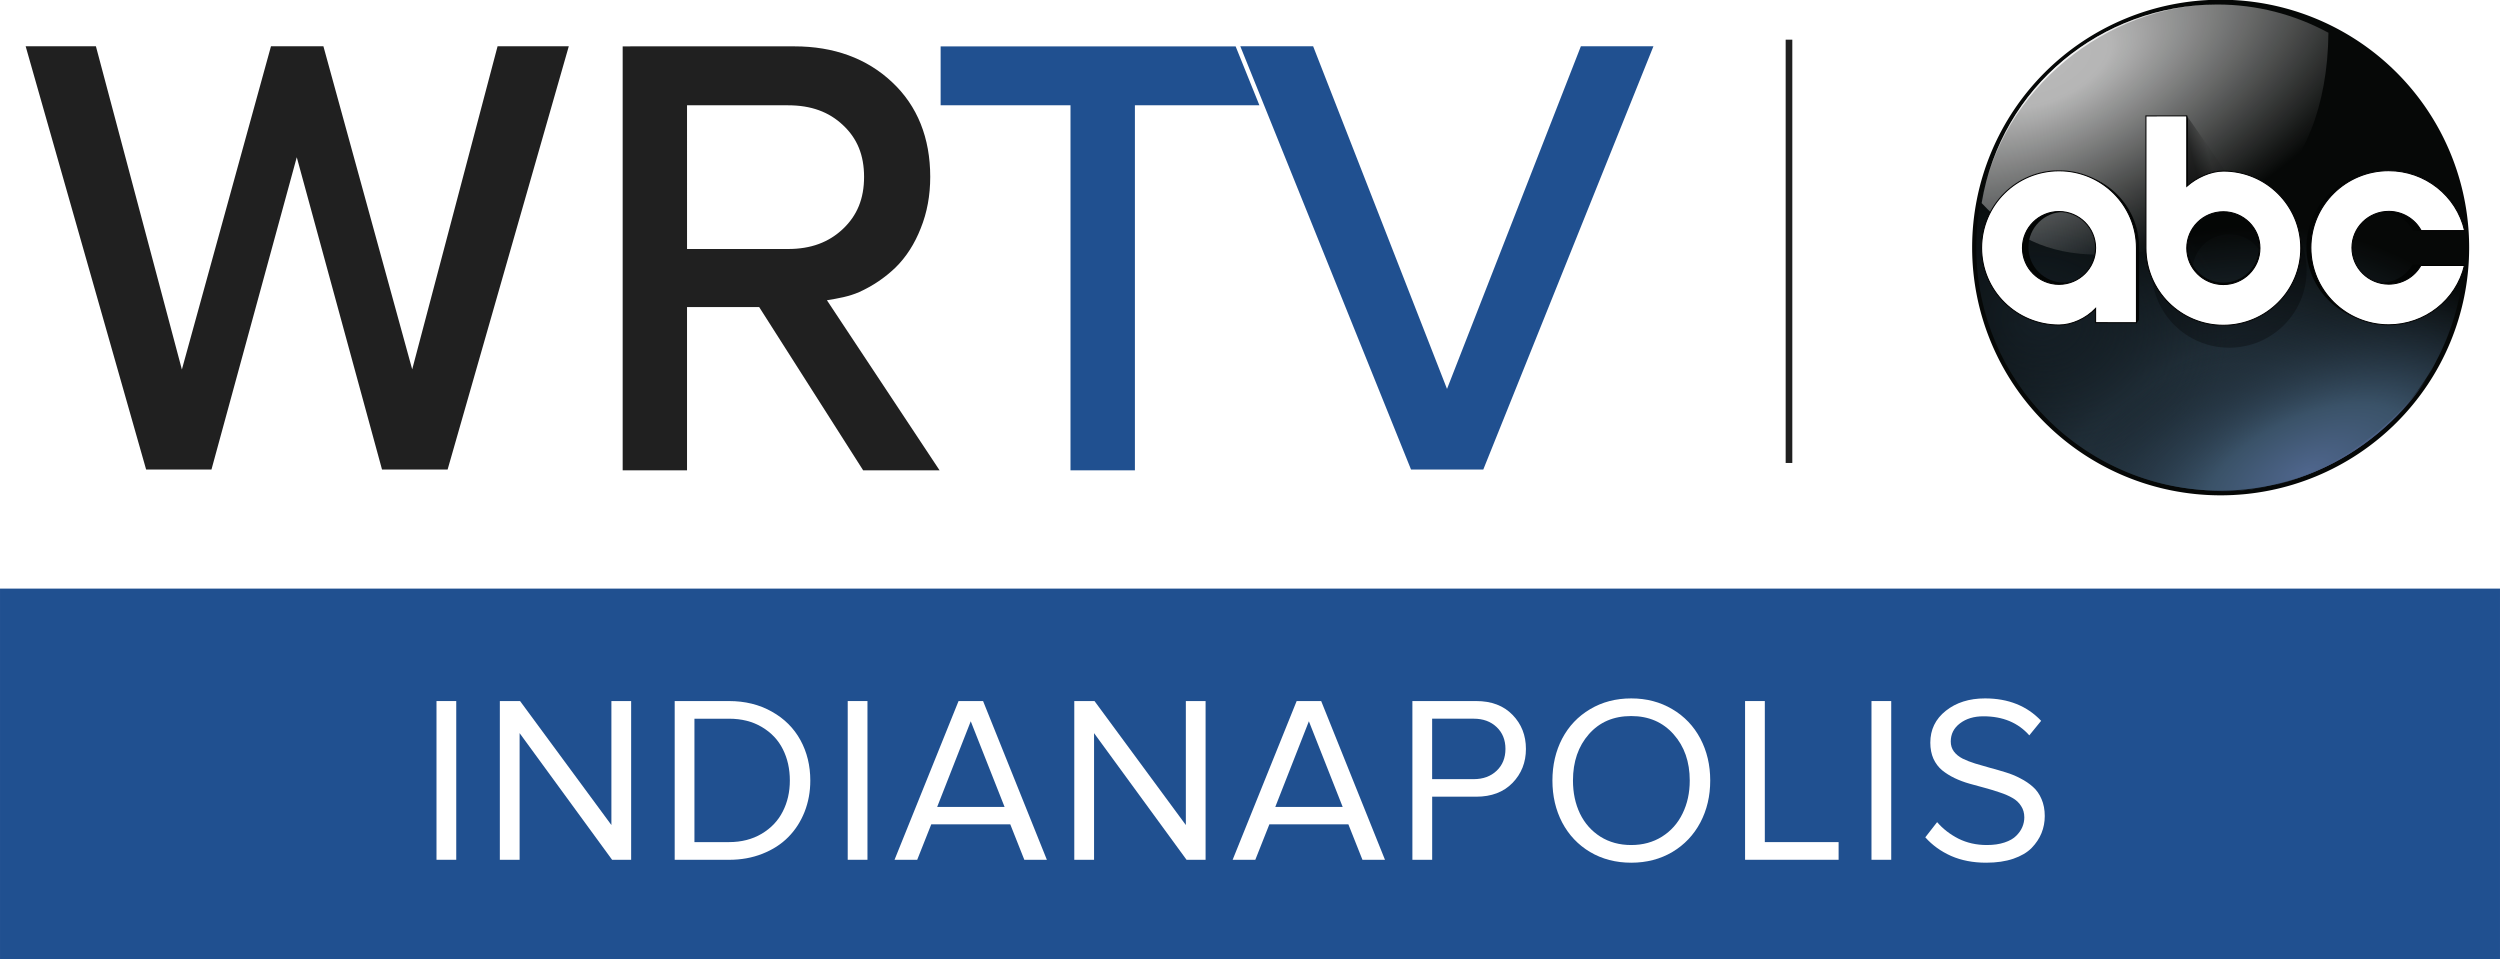
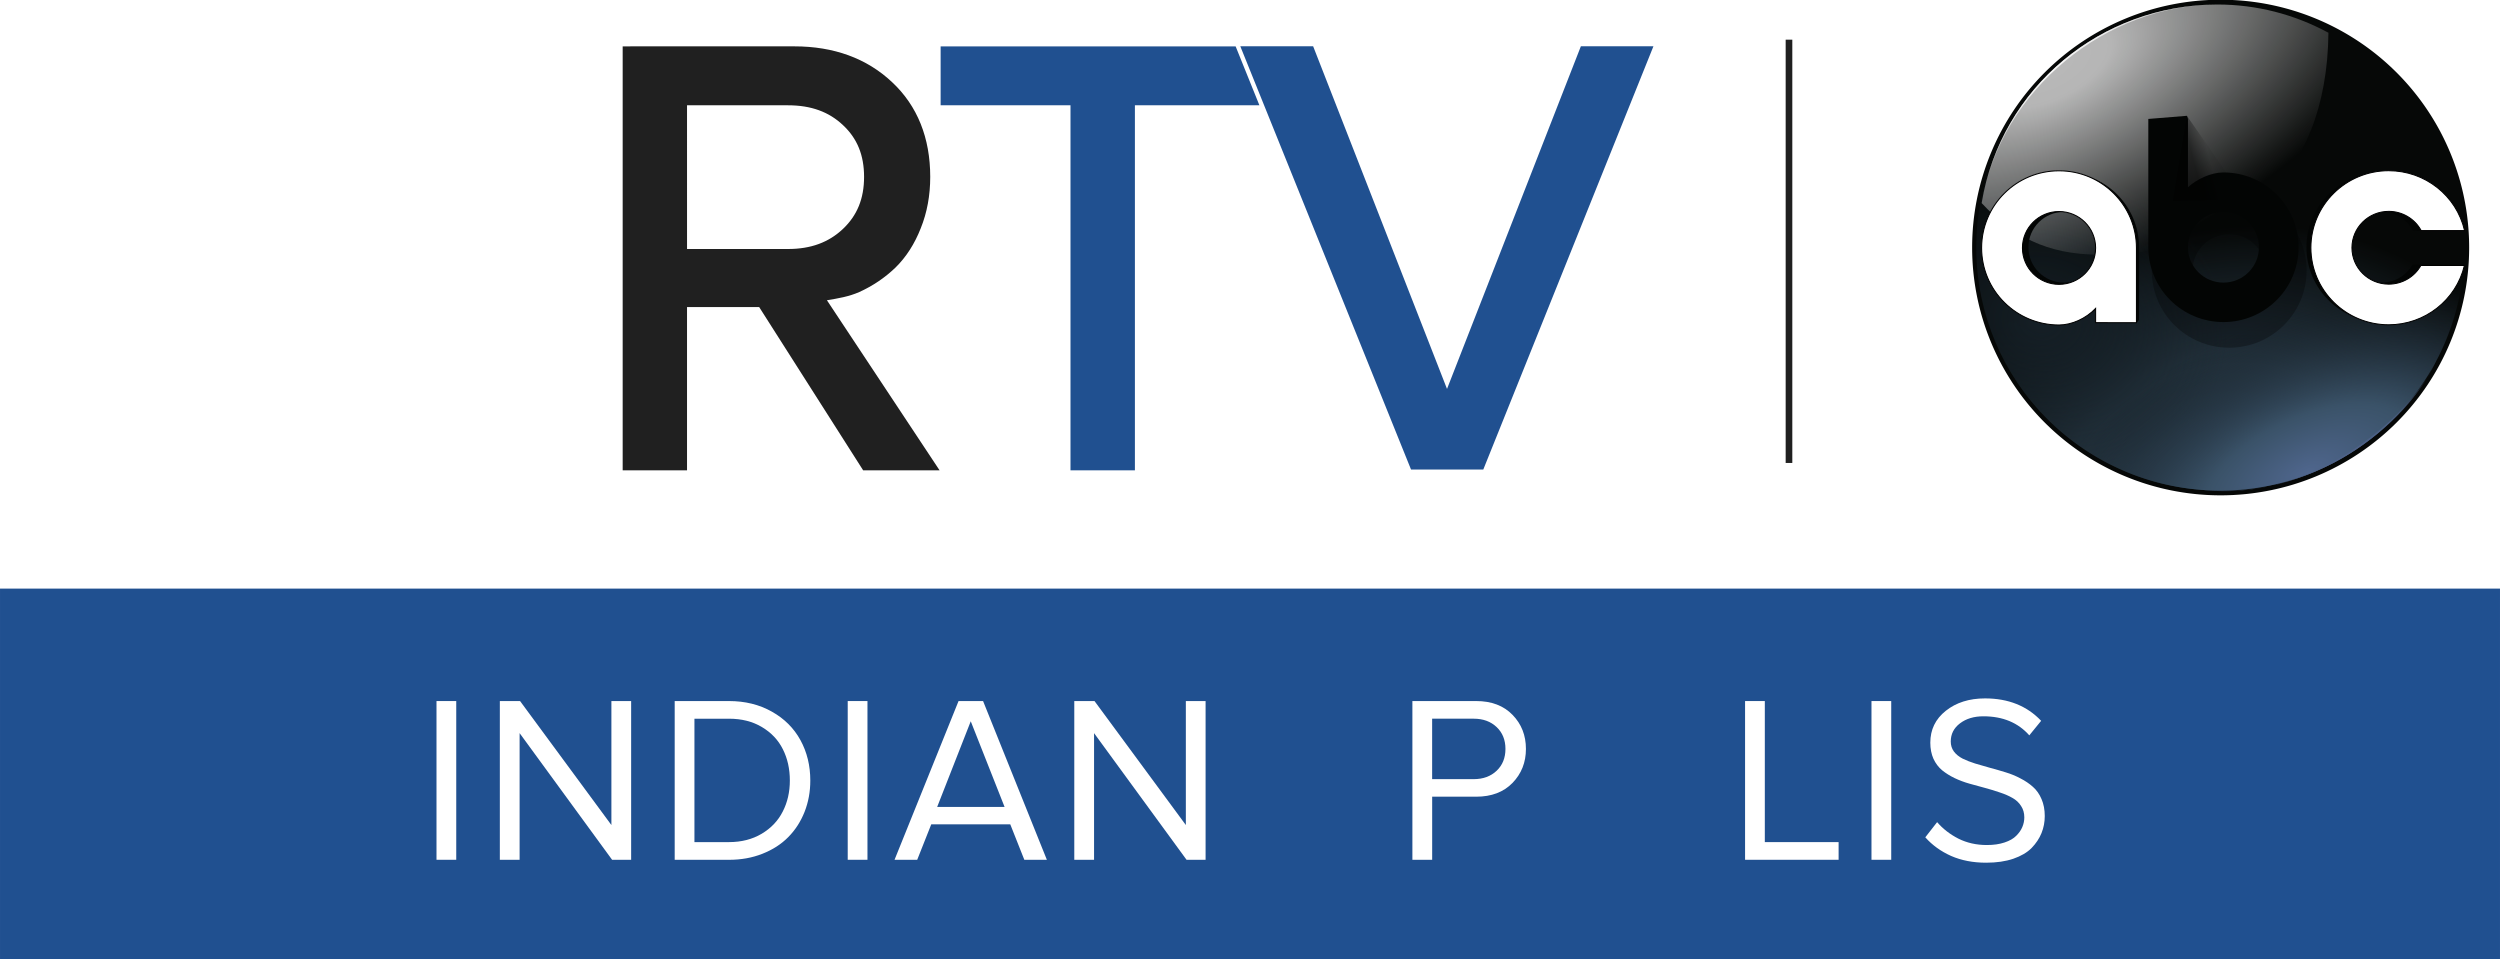
<svg xmlns="http://www.w3.org/2000/svg" xmlns:ns1="http://sodipodi.sourceforge.net/DTD/sodipodi-0.dtd" xmlns:ns2="http://www.inkscape.org/namespaces/inkscape" xmlns:xlink="http://www.w3.org/1999/xlink" ns1:docname="WRTV_(2020).svg" ns2:version="1.1 (c68e22c387, 2021-05-23)" id="svg845" version="1.1" viewBox="0 0 100.013 38.365" height="145" width="378">
  <defs id="defs839">
    <style id="style2">.b2de2ebc-e21a-466b-b704-93c0baeca62c{fill:#fff;}</style>
    <linearGradient id="linearGradient1176">
      <stop id="stop1170" offset="0" style="stop-color:#273948;stop-opacity:1" />
      <stop style="stop-color:#23323d;stop-opacity:1" offset="0.477" id="stop1172" />
      <stop id="stop1174" offset="1" style="stop-color:#293b49;stop-opacity:0" />
    </linearGradient>
    <linearGradient id="linearGradient8762" ns2:collect="always">
      <stop id="stop8758" offset="0" style="stop-color:#ffffff;stop-opacity:0.883" />
      <stop id="stop8760" offset="1" style="stop-color:#ffffff;stop-opacity:0" />
    </linearGradient>
    <linearGradient id="linearGradient1331">
      <stop id="stop1325" offset="0" style="stop-color:#4f668d;stop-opacity:1" />
      <stop style="stop-color:#3a5268;stop-opacity:1" offset="0.351" id="stop1113" />
      <stop id="stop1371" offset="1" style="stop-color:#11191f;stop-opacity:0" />
    </linearGradient>
    <radialGradient ns2:collect="always" xlink:href="#linearGradient1176" id="radialGradient1168" gradientUnits="userSpaceOnUse" gradientTransform="matrix(1.146,-0.386,0.31,0.939,-62.469,-48.253)" cx="126.27" cy="263.257" fx="126.27" fy="263.257" r="48.585" />
    <radialGradient gradientTransform="matrix(0.437,0.094,-0.078,0.369,128.236,37.897)" gradientUnits="userSpaceOnUse" r="77.466" fy="208.212" fx="43.023" cy="208.212" cx="43.023" id="radialGradient8844" xlink:href="#linearGradient8842" ns2:collect="always" />
    <linearGradient id="linearGradient8842" ns2:collect="always">
      <stop id="stop8838" offset="0" style="stop-color:#151f26;stop-opacity:1" />
      <stop id="stop8840" offset="1" style="stop-color:#152027;stop-opacity:0" />
    </linearGradient>
    <radialGradient ns2:collect="always" xlink:href="#linearGradient1331" id="radialGradient157" gradientUnits="userSpaceOnUse" gradientTransform="matrix(1.089,-0.513,0.254,0.547,-37.941,74.426)" cx="138.781" cy="262.58" fx="138.781" fy="262.58" r="48.585" />
    <filter ns2:collect="always" style="color-interpolation-filters:sRGB" id="filter6895" x="-0.393" width="1.785" y="-0.288" height="1.575">
      <feGaussianBlur ns2:collect="always" stdDeviation="4.67" id="feGaussianBlur6897" />
    </filter>
    <radialGradient r="208.012" fy="431.106" fx="210.413" cy="431.106" cx="210.413" gradientTransform="matrix(0.333,-0.163,0.082,0.169,26.769,32.577)" gradientUnits="userSpaceOnUse" id="radialGradient8924" xlink:href="#linearGradient948" ns2:collect="always" />
    <linearGradient id="linearGradient948" ns2:collect="always">
      <stop id="stop944" offset="0" style="stop-color:#b9b9b9;stop-opacity:1" />
      <stop style="stop-color:#b9b9b9;stop-opacity:0.98" offset="0.16" id="stop950" />
      <stop id="stop946" offset="1" style="stop-color:#b3b4b4;stop-opacity:0" />
    </linearGradient>
    <radialGradient r="208.012" fy="431.106" fx="210.413" cy="431.106" cx="210.413" gradientTransform="matrix(0.289,-0.115,0.074,0.189,39.329,13.842)" gradientUnits="userSpaceOnUse" id="radialGradient9012" xlink:href="#linearGradient8762" ns2:collect="always" />
    <linearGradient gradientUnits="userSpaceOnUse" y2="158.931" x2="102.81" y1="160.205" x1="97.899" id="linearGradient8878" xlink:href="#linearGradient8876" ns2:collect="always" />
    <linearGradient id="linearGradient8876" ns2:collect="always">
      <stop id="stop8872" offset="0" style="stop-color:#000000;stop-opacity:0.485" />
      <stop id="stop8874" offset="1" style="stop-color:#000000;stop-opacity:0.051" />
    </linearGradient>
    <filter ns2:collect="always" style="color-interpolation-filters:sRGB" id="filter1251" x="-0.061" width="1.122" y="-0.052" height="1.103">
      <feGaussianBlur ns2:collect="always" stdDeviation="0.583" id="feGaussianBlur1253" />
    </filter>
    <radialGradient ns2:collect="always" xlink:href="#linearGradient931" id="radialGradient9012-5" gradientUnits="userSpaceOnUse" gradientTransform="matrix(-0.202,0.115,-0.063,-0.111,263.496,162.268)" cx="245.731" cy="418.889" fx="245.731" fy="418.889" r="208.012" />
    <linearGradient ns2:collect="always" id="linearGradient931">
      <stop style="stop-color:#4e6188;stop-opacity:1" offset="0" id="stop927-1" />
      <stop style="stop-color:#4e6188;stop-opacity:0" offset="1" id="stop929-8" />
    </linearGradient>
  </defs>
  <ns1:namedview ns2:document-rotation="0" ns2:snap-text-baseline="true" ns2:snap-bbox="true" fit-margin-bottom="0" fit-margin-right="0" fit-margin-left="0" fit-margin-top="0" showguides="true" ns2:measure-end="0,0" ns2:measure-start="0,0" ns2:snap-global="true" ns2:snap-center="false" ns2:snap-object-midpoints="false" ns2:snap-intersection-paths="false" ns2:snap-grids="true" ns2:snap-smooth-nodes="true" units="px" ns2:window-maximized="1" ns2:window-y="-8" ns2:window-x="-8" ns2:window-height="715" ns2:window-width="1366" showgrid="true" ns2:current-layer="svg845" ns2:document-units="px" ns2:cy="78.25" ns2:cx="235.25" ns2:zoom="2" ns2:pageshadow="2" ns2:pageopacity="0" borderopacity="1.0" bordercolor="#666666" pagecolor="#4f4f4f" id="base" ns2:pagecheckerboard="0" ns2:bbox-nodes="true" ns2:bbox-paths="true" ns2:snap-bbox-edge-midpoints="true" ns2:snap-bbox-midpoints="true" />
  <g transform="matrix(0.217,0,0,0.215,53.286,-12.666)" id="g2260" style="stroke:none" ns2:export-filename="C:\Users\Carrillo\g2260.png" ns2:export-xdpi="96.008003" ns2:export-ydpi="96.008003">
    <path style="fill:#060807;fill-opacity:1;stroke:none;stroke-width:1.086;stroke-linecap:square;stroke-linejoin:miter;stroke-miterlimit:4;stroke-dasharray:none;stroke-opacity:0.49" d="M 209.647,104.97 A 45.814,46.109 0 0 1 163.833,151.079 45.814,46.109 0 0 1 118.019,104.97 45.814,46.109 0 0 1 163.833,58.861 45.814,46.109 0 0 1 209.647,104.97 Z" id="path8683" ns2:connector-curvature="0" />
    <path style="display:inline;fill:url(#radialGradient1168);fill-opacity:1;fill-rule:evenodd;stroke:none;stroke-width:1.087;stroke-linecap:square;stroke-linejoin:miter;stroke-miterlimit:4;stroke-dasharray:none;stroke-opacity:0.49" d="M 208.769,104.97 A 44.996,45.226 0 0 1 163.773,150.197 44.996,45.226 0 0 1 118.778,104.97 44.996,45.226 0 0 1 163.773,59.744 44.996,45.226 0 0 1 208.769,104.97 Z" id="path1166" ns2:connector-curvature="0" />
    <ellipse cy="104.969" cx="163.773" id="circle8836" style="fill:url(#radialGradient8844);fill-opacity:1;stroke:none;stroke-width:1.087;stroke-linecap:square;stroke-linejoin:miter;stroke-miterlimit:4;stroke-dasharray:none;stroke-opacity:0.49" rx="44.996" ry="45.226" />
-     <path style="display:inline;fill:url(#radialGradient157);fill-opacity:1;fill-rule:evenodd;stroke:none;stroke-width:1.087;stroke-linecap:square;stroke-linejoin:miter;stroke-miterlimit:4;stroke-dasharray:none;stroke-opacity:0.49" d="M 208.769,104.97 A 44.996,45.226 0 0 1 163.773,150.197 44.996,45.226 0 0 1 118.778,104.97 44.996,45.226 0 0 1 163.773,59.744 44.996,45.226 0 0 1 208.769,104.97 Z" id="circle8826" ns2:connector-curvature="0" />
+     <path style="display:inline;fill:url(#radialGradient157);fill-opacity:1;fill-rule:evenodd;stroke:none;stroke-width:1.087;stroke-linecap:square;stroke-linejoin:miter;stroke-miterlimit:4;stroke-dasharray:none;stroke-opacity:0.49" d="M 208.769,104.97 A 44.996,45.226 0 0 1 163.773,150.197 44.996,45.226 0 0 1 118.778,104.97 44.996,45.226 0 0 1 163.773,59.744 44.996,45.226 0 0 1 208.769,104.97 " id="circle8826" ns2:connector-curvature="0" />
    <path ns1:nodetypes="ccccccccccccc" ns2:connector-curvature="0" id="path6893" d="m 151.132,84.659 v 24.605 c -9e-5,7.924 6.39,14.347 14.273,14.347 7.883,0 14.273,-6.423 14.273,-14.347 0,-7.924 -6.39,-14.346 -14.273,-14.346 -2.354,0.001 -5,1.251 -6.744,2.836 V 84.655 Z m 14.273,17.827 c 3.724,0 6.744,3.031 6.744,6.775 0,3.744 -3.019,6.775 -6.744,6.775 -3.724,0 -6.744,-3.031 -6.744,-6.775 0,-3.744 3.019,-6.775 6.744,-6.775 z" style="opacity:0.544;mix-blend-mode:normal;fill:#000000;fill-opacity:1;stroke:none;stroke-width:0.191;stroke-linecap:square;stroke-linejoin:miter;stroke-miterlimit:4;stroke-dasharray:none;stroke-opacity:1;filter:url(#filter6895)" />
    <path ns1:nodetypes="ccccc" ns2:connector-curvature="0" id="circle8736" d="m 163.225,59.75 c -21.302,0.016 -39.877,15.321 -43.454,36.947 5.528,6.015 11.914,9.6 21.639,9.6 24.732,0 42.018,-13.453 42.296,-41.292 -6.368,-3.466 -13.273,-5.246 -20.481,-5.255 z" style="fill:url(#radialGradient8924);fill-opacity:1;stroke:none;stroke-width:1.087;stroke-linecap:square;stroke-linejoin:miter;stroke-miterlimit:4;stroke-dasharray:none;stroke-opacity:0.49" />
    <path id="path8779" d="m 163.225,59.751 c -21.302,0.015 -39.877,15.32 -43.454,36.946 3.523,-21.303 23.14,-36.932 43.454,-36.946 z" style="fill:url(#radialGradient9012);fill-opacity:1;stroke:none;stroke-width:1.087;stroke-linecap:square;stroke-linejoin:miter;stroke-miterlimit:4;stroke-dasharray:none;stroke-opacity:0.49" ns2:connector-curvature="0" />
    <g style="stroke:none;stroke-width:0.491;stroke-miterlimit:4;stroke-dasharray:none" id="g8824" transform="matrix(0.581,0,0,0.584,101.546,-6.4)">
      <path ns1:nodetypes="cccccccccccccc" ns2:connector-curvature="0" id="path8815" d="M 84.254,149.732 V 190.615 c -2.23e-4,13.165 10.674,23.838 23.841,23.837 13.167,-6e-5 23.841,-10.672 23.841,-23.837 -5e-5,-13.165 -10.674,-23.837 -23.841,-23.837 -3.931,0.003 -8.351,2.079 -11.265,4.718 v -21.764 l -0.331,-1 z m 23.841,29.621 c 6.221,3e-5 11.265,5.043 11.265,11.263 -2e-5,6.22 -5.043,11.263 -11.265,11.263 -6.221,-2e-5 -11.265,-5.043 -11.265,-11.263 2.3e-5,-6.22 5.043,-11.263 11.265,-11.263 z" style="opacity:1;fill:#030504;fill-opacity:1;stroke:none;stroke-width:0.491;stroke-linecap:square;stroke-linejoin:miter;stroke-miterlimit:4;stroke-dasharray:none;stroke-opacity:1" />
      <path ns1:nodetypes="ccccccccccccc" id="path8817" d="m 158.27,166.778 c -13.167,5e-5 -23.841,10.672 -23.841,23.837 -2.2e-4,13.165 10.674,23.837 23.841,23.837 11.043,-0.013 20.632,-7.607 23.173,-18.352 H 181.343 168.104 c -1.988,3.565 -5.751,5.776 -9.834,5.778 -6.221,-2e-5 -11.265,-5.043 -11.265,-11.263 2e-5,-6.22 5.043,-11.263 11.265,-11.263 4.151,0.004 7.964,2.29 9.922,5.95 l 1.862,0.099 11.434,-0.099 c -2.476,-10.83 -12.107,-18.514 -23.219,-18.524 z" style="opacity:1;fill:#030504;fill-opacity:1;stroke:none;stroke-width:0.491;stroke-linecap:square;stroke-linejoin:miter;stroke-miterlimit:4;stroke-dasharray:none;stroke-opacity:1" ns2:connector-curvature="0" />
      <path style="opacity:1;fill:#030504;fill-opacity:1;stroke:none;stroke-width:0.491;stroke-linecap:square;stroke-linejoin:miter;stroke-miterlimit:4;stroke-dasharray:none;stroke-opacity:1" d="m 81.319,213.739 v -23.124 c 2.23e-4,-13.165 -10.674,-23.838 -23.841,-23.837 -13.167,4e-5 -23.841,10.672 -23.841,23.837 5.9e-5,13.165 10.674,23.837 23.841,23.837 3.931,-0.003 8.286,-1.981 11.265,-5.107 v 4.394 l 11.769,0.978 z M 57.478,201.878 c -6.221,0 -11.265,-5.043 -11.265,-11.263 0,-6.22 5.043,-11.263 11.265,-11.263 6.221,0 11.265,5.043 11.265,11.263 0,6.22 -5.043,11.263 -11.265,11.263 z" id="path8819" ns2:connector-curvature="0" ns1:nodetypes="cccccccccsssss" />
    </g>
    <path ns1:nodetypes="cccc" ns2:connector-curvature="0" id="path8870" d="m 96.5,148.732 18.405,26.654 -22.868,0.472 z" style="fill:url(#linearGradient8878);fill-opacity:1;stroke:none;stroke-width:0.265px;stroke-linecap:butt;stroke-linejoin:miter;stroke-opacity:1;filter:url(#filter1251)" transform="matrix(0.581,0,0,0.584,101.546,-6.4)" />
    <path id="circle8693" style="fill:#ffffff;fill-opacity:1;stroke:#000000;stroke-width:2.662;stroke-linecap:square;stroke-linejoin:miter;stroke-miterlimit:4;stroke-dasharray:none;stroke-opacity:1" d="m 1066.725,441.824 c -110.118,2.2e-4 -199.387,89.152 -199.389,199.127 -0.005,109.98 89.265,199.14 199.389,199.141 92.359,-0.111 172.554,-63.552 193.803,-153.316 h -111.562 c -16.637,29.777 -48.103,48.232 -82.246,48.24 -52.012,10e-4 -94.186,-42.092 -94.213,-94.037 0.028,-51.945 42.201,-94.04 94.213,-94.039 34.707,0.024 66.589,19.103 82.978,49.656 h 111.203 C 1240.193,506.12 1159.655,441.913 1066.725,441.824 Z" transform="matrix(0.072,0,0,0.072,118.019,58.861)" />
    <path style="fill:#ffffff;fill-opacity:1;stroke:#000000;stroke-width:0.191;stroke-linecap:square;stroke-linejoin:miter;stroke-miterlimit:4;stroke-dasharray:none;stroke-opacity:1" d="m 148.31,118.957 v -13.917 c 2e-4,-7.924 -6.39,-14.347 -14.273,-14.347 -7.883,0 -14.273,6.423 -14.273,14.347 0,7.924 6.39,14.346 14.273,14.346 2.354,-9.3e-4 4.961,-1.196 6.744,-3.077 v 2.641 z m -14.273,-7.136 c -3.724,0 -6.744,-3.04 -6.744,-6.775 0,-3.744 3.02,-6.775 6.744,-6.775 3.724,0 6.744,3.031 6.744,6.775 0,3.744 -3.019,6.775 -6.744,6.775 z" id="path8730" ns2:connector-curvature="0" ns1:nodetypes="ccccccccsssss" />
    <path ns2:connector-curvature="0" style="fill:url(#radialGradient9012-5);fill-opacity:1;stroke:none;stroke-width:1.087;stroke-linecap:square;stroke-linejoin:miter;stroke-miterlimit:4;stroke-dasharray:none;stroke-opacity:0.49" d="m 159.595,149.938 c 21.917,3.193 40.896,-15.498 43.944,-24.002 -4.973,11.976 -23.218,26.612 -43.944,24.002 z" id="path8779-6" ns1:nodetypes="ccc" />
-     <path ns1:nodetypes="ccccccccccccc" ns2:connector-curvature="0" id="circle8685-1" d="m 150.059,80.482 v 24.605 c -9e-5,7.924 6.39,14.347 14.273,14.347 7.883,0 14.273,-6.423 14.273,-14.347 0,-7.924 -6.39,-14.346 -14.273,-14.346 -2.354,0.001 -5,1.251 -6.744,2.836 V 80.479 Z m 14.273,17.827 c 3.724,0 6.744,3.031 6.744,6.775 0,3.744 -3.019,6.775 -6.744,6.775 -3.724,0 -6.744,-3.031 -6.744,-6.775 0,-3.744 3.019,-6.775 6.744,-6.775 z" style="mix-blend-mode:normal;fill:#ffffff;fill-opacity:1;stroke:#000000;stroke-width:0.191;stroke-linecap:square;stroke-linejoin:miter;stroke-miterlimit:4;stroke-dasharray:none;stroke-opacity:1" />
  </g>
  <path id="path4566" style="color:black;font-style:normal;font-variant:normal;font-weight:normal;font-stretch:normal;font-size:medium;line-height:125%;font-family:'Proxima Nova';-inkscape-font-specification:'Proxima Nova';font-variant-ligatures:normal;font-variant-position:normal;font-variant-caps:normal;font-variant-numeric:normal;font-variant-alternates:normal;font-variant-east-asian:normal;font-feature-settings:normal;font-variation-settings:normal;text-indent:0;text-align:start;text-decoration:none;text-decoration-line:none;text-decoration-style:solid;text-decoration-color:black;letter-spacing:0px;word-spacing:0px;text-transform:none;writing-mode:lr-tb;direction:ltr;text-orientation:mixed;dominant-baseline:auto;baseline-shift:baseline;text-anchor:start;white-space:normal;shape-padding:0;shape-margin:0;inline-size:0;clip-rule:nonzero;display:inline;overflow:visible;visibility:visible;isolation:auto;mix-blend-mode:normal;color-interpolation:sRGB;color-interpolation-filters:linearRGB;solid-color:black;solid-opacity:1;vector-effect:none;fill:#202020;fill-opacity:1;fill-rule:nonzero;stroke:none;stroke-width:2;stroke-linecap:butt;stroke-linejoin:miter;stroke-miterlimit:4;stroke-dasharray:none;stroke-dashoffset:0;stroke-opacity:1;color-rendering:auto;image-rendering:auto;shape-rendering:auto;text-rendering:auto;enable-background:accumulate;stop-color:black" d="M 119.918 6.998 L 94 7 L 94 71 L 94.996 71 L 103.715 71 L 103.715 46.352 L 114.604 46.352 L 130.303 71 L 141.84 71 L 124.834 45.326 C 126.511 45.054 128.186 44.767 129.719 44.086 C 131.755 43.163 133.58 41.933 135.174 40.402 L 135.182 40.395 C 136.805 38.803 138.077 36.81 138.998 34.459 C 139.955 32.094 140.43 29.501 140.43 26.701 C 140.43 20.829 138.498 15.973 134.664 12.395 C 130.842 8.798 125.863 6.998 119.918 6.998 z M 103.715 15.896 L 118.965 15.896 C 122.46 15.896 125.156 16.898 127.262 18.893 L 127.27 18.9 C 129.404 20.896 130.443 23.414 130.443 26.703 C 130.443 29.992 129.402 32.522 127.264 34.549 C 125.124 36.578 122.427 37.59 118.967 37.59 L 103.717 37.59 L 103.715 15.896 z " transform="scale(0.265)" />
  <rect y="23.548" x="0" height="14.817" width="100.013" id="rect965" style="fill:#205090;fill-opacity:1;stroke:none;stroke-width:0.529;stroke-linecap:square;stroke-miterlimit:4;stroke-dasharray:none;stroke-opacity:1" />
-   <path style="color:black;font-style:normal;font-variant:normal;font-weight:normal;font-stretch:normal;font-size:medium;line-height:125%;font-family:'Proxima Nova';-inkscape-font-specification:'Proxima Nova';font-variant-ligatures:normal;font-variant-position:normal;font-variant-caps:normal;font-variant-numeric:normal;font-variant-alternates:normal;font-variant-east-asian:normal;font-feature-settings:normal;font-variation-settings:normal;text-indent:0;text-align:start;text-decoration:none;text-decoration-line:none;text-decoration-style:solid;text-decoration-color:black;letter-spacing:0px;word-spacing:0px;text-transform:none;writing-mode:lr-tb;direction:ltr;text-orientation:mixed;dominant-baseline:auto;baseline-shift:baseline;text-anchor:start;white-space:normal;shape-padding:0;shape-margin:0;inline-size:0;clip-rule:nonzero;display:inline;overflow:visible;visibility:visible;isolation:auto;mix-blend-mode:normal;color-interpolation:sRGB;color-interpolation-filters:linearRGB;solid-color:black;solid-opacity:1;vector-effect:none;fill:#202020;fill-opacity:1;fill-rule:nonzero;stroke:none;stroke-width:0.529;stroke-linecap:butt;stroke-linejoin:miter;stroke-miterlimit:4;stroke-dasharray:none;stroke-dashoffset:0;stroke-opacity:1;color-rendering:auto;image-rendering:auto;shape-rendering:auto;text-rendering:auto;enable-background:accumulate;stop-color:black" d="m 1.026,1.852 4.82,16.933 h 2.613 L 11.872,6.29 15.283,18.785 h 2.623 l 4.848,-16.933 h -2.849 L 16.49,14.776 12.938,1.852 h -2.098 L 7.276,14.782 3.837,1.852 Z" id="path1035" />
  <path id="path1008" style="font-style:normal;font-variant:normal;font-weight:normal;font-stretch:normal;font-size:9.52px;line-height:125%;font-family:'Proxima Nova';-inkscape-font-specification:'Proxima Nova';letter-spacing:0.265px;word-spacing:0px;fill:#ffffff;fill-opacity:1;stroke:none;stroke-width:0.265px;stroke-linecap:butt;stroke-linejoin:miter;stroke-opacity:1" d="m 17.462,34.396 v -6.35 h 0.79 v 6.35 z" />
  <path id="path1010" style="font-style:normal;font-variant:normal;font-weight:normal;font-stretch:normal;font-size:9.52px;line-height:125%;font-family:'Proxima Nova';-inkscape-font-specification:'Proxima Nova';letter-spacing:0.265px;word-spacing:0px;fill:#ffffff;fill-opacity:1;stroke:none;stroke-width:0.265px;stroke-linecap:butt;stroke-linejoin:miter;stroke-opacity:1" d="m 19.996,34.396 v -6.35 h 0.809 l 3.654,4.96 v -4.96 h 0.79 v 6.35 h -0.762 l -3.7,-5.067 v 5.067 z" />
  <path id="path1012" style="font-style:normal;font-variant:normal;font-weight:normal;font-stretch:normal;font-size:9.52px;line-height:125%;font-family:'Proxima Nova';-inkscape-font-specification:'Proxima Nova';letter-spacing:0.265px;word-spacing:0px;fill:#ffffff;fill-opacity:1;stroke:none;stroke-width:0.265px;stroke-linecap:butt;stroke-linejoin:miter;stroke-opacity:1" d="m 26.991,34.396 v -6.35 h 2.171 q 0.967,0 1.715,0.423 0.748,0.418 1.144,1.139 0.395,0.721 0.395,1.618 0,0.674 -0.232,1.26 -0.232,0.581 -0.651,1.004 -0.418,0.423 -1.032,0.665 -0.609,0.242 -1.339,0.242 z m 0.79,-0.707 h 1.381 q 0.748,0 1.311,-0.335 0.562,-0.335 0.841,-0.888 0.284,-0.553 0.284,-1.241 0,-0.697 -0.279,-1.25 -0.274,-0.553 -0.837,-0.888 -0.558,-0.335 -1.32,-0.335 h -1.381 z" />
  <path id="path1014" style="font-style:normal;font-variant:normal;font-weight:normal;font-stretch:normal;font-size:9.52px;line-height:125%;font-family:'Proxima Nova';-inkscape-font-specification:'Proxima Nova';letter-spacing:0.265px;word-spacing:0px;fill:#ffffff;fill-opacity:1;stroke:none;stroke-width:0.265px;stroke-linecap:butt;stroke-linejoin:miter;stroke-opacity:1" d="m 33.913,34.396 v -6.35 h 0.79 v 6.35 z" />
  <path id="path1016" style="font-style:normal;font-variant:normal;font-weight:normal;font-stretch:normal;font-size:9.52px;line-height:125%;font-family:'Proxima Nova';-inkscape-font-specification:'Proxima Nova';letter-spacing:0.265px;word-spacing:0px;fill:#ffffff;fill-opacity:1;stroke:none;stroke-width:0.265px;stroke-linecap:butt;stroke-linejoin:miter;stroke-opacity:1" d="m 35.786,34.396 2.561,-6.35 h 0.981 l 2.552,6.35 h -0.902 l -0.562,-1.418 h -3.161 l -0.562,1.418 z m 1.706,-2.115 H 40.188 L 38.835,28.855 Z" />
  <path id="path1018" style="font-style:normal;font-variant:normal;font-weight:normal;font-stretch:normal;font-size:9.52px;line-height:125%;font-family:'Proxima Nova';-inkscape-font-specification:'Proxima Nova';letter-spacing:0.265px;word-spacing:0px;fill:#ffffff;fill-opacity:1;stroke:none;stroke-width:0.265px;stroke-linecap:butt;stroke-linejoin:miter;stroke-opacity:1" d="m 42.977,34.396 v -6.35 h 0.809 l 3.654,4.96 v -4.96 h 0.79 v 6.35 h -0.762 l -3.7,-5.067 v 5.067 z" />
-   <path id="path1020" style="font-style:normal;font-variant:normal;font-weight:normal;font-stretch:normal;font-size:9.52px;line-height:125%;font-family:'Proxima Nova';-inkscape-font-specification:'Proxima Nova';letter-spacing:0.265px;word-spacing:0px;fill:#ffffff;fill-opacity:1;stroke:none;stroke-width:0.265px;stroke-linecap:butt;stroke-linejoin:miter;stroke-opacity:1" d="m 49.312,34.396 2.561,-6.35 h 0.981 l 2.552,6.35 H 54.505 L 53.942,32.978 H 50.781 l -0.562,1.418 z m 1.706,-2.115 h 2.696 L 52.362,28.855 Z" />
  <path id="path1022" style="font-style:normal;font-variant:normal;font-weight:normal;font-stretch:normal;font-size:9.52px;line-height:125%;font-family:'Proxima Nova';-inkscape-font-specification:'Proxima Nova';letter-spacing:0.265px;word-spacing:0px;fill:#ffffff;fill-opacity:1;stroke:none;stroke-width:0.265px;stroke-linecap:butt;stroke-linejoin:miter;stroke-opacity:1" d="m 56.503,34.396 v -6.35 h 2.552 q 0.92,0 1.455,0.553 0.535,0.549 0.535,1.362 0,0.809 -0.539,1.362 -0.535,0.549 -1.45,0.549 h -1.762 v 2.524 z m 0.79,-3.226 h 1.664 q 0.562,0 0.916,-0.335 0.353,-0.335 0.353,-0.874 0,-0.539 -0.353,-0.874 -0.353,-0.335 -0.916,-0.335 h -1.664 z" />
-   <path id="path1024" style="font-style:normal;font-variant:normal;font-weight:normal;font-stretch:normal;font-size:9.52px;line-height:125%;font-family:'Proxima Nova';-inkscape-font-specification:'Proxima Nova';letter-spacing:0.265px;word-spacing:0px;fill:#ffffff;fill-opacity:1;stroke:none;stroke-width:0.265px;stroke-linecap:butt;stroke-linejoin:miter;stroke-opacity:1" d="m 62.495,32.904 q -0.39,-0.748 -0.39,-1.678 0,-0.93 0.39,-1.678 0.395,-0.748 1.116,-1.176 0.725,-0.432 1.646,-0.432 0.92,0 1.646,0.432 0.725,0.428 1.12,1.176 0.395,0.748 0.395,1.678 0,0.93 -0.395,1.678 -0.395,0.748 -1.12,1.181 -0.725,0.428 -1.646,0.428 -0.92,0 -1.646,-0.428 -0.721,-0.432 -1.116,-1.181 z m 0.432,-1.678 q 0,0.734 0.279,1.32 0.284,0.586 0.818,0.925 0.535,0.335 1.232,0.335 0.697,0 1.232,-0.335 0.539,-0.339 0.823,-0.925 0.288,-0.586 0.288,-1.32 0,-1.125 -0.646,-1.85 -0.646,-0.73 -1.697,-0.73 -1.055,0 -1.692,0.725 -0.637,0.725 -0.637,1.855 z" />
  <path id="path1026" style="font-style:normal;font-variant:normal;font-weight:normal;font-stretch:normal;font-size:9.52px;line-height:125%;font-family:'Proxima Nova';-inkscape-font-specification:'Proxima Nova';letter-spacing:0.265px;word-spacing:0px;fill:#ffffff;fill-opacity:1;stroke:none;stroke-width:0.265px;stroke-linecap:butt;stroke-linejoin:miter;stroke-opacity:1" d="m 69.812,34.396 v -6.35 h 0.79 v 5.643 h 2.952 v 0.707 z" />
  <path id="path1028" style="font-style:normal;font-variant:normal;font-weight:normal;font-stretch:normal;font-size:9.52px;line-height:125%;font-family:'Proxima Nova';-inkscape-font-specification:'Proxima Nova';letter-spacing:0.265px;word-spacing:0px;fill:#ffffff;fill-opacity:1;stroke:none;stroke-width:0.265px;stroke-linecap:butt;stroke-linejoin:miter;stroke-opacity:1" d="m 74.869,34.396 v -6.35 h 0.79 v 6.35 z" />
  <path id="path1030" style="font-style:normal;font-variant:normal;font-weight:normal;font-stretch:normal;font-size:9.52px;line-height:125%;font-family:'Proxima Nova';-inkscape-font-specification:'Proxima Nova';letter-spacing:0.265px;word-spacing:0px;fill:#ffffff;fill-opacity:1;stroke:none;stroke-width:0.265px;stroke-linecap:butt;stroke-linejoin:miter;stroke-opacity:1" d="m 77.021,33.499 0.474,-0.609 q 0.344,0.4 0.851,0.66 0.511,0.256 1.139,0.256 0.404,0 0.707,-0.102 0.307,-0.102 0.47,-0.27 0.167,-0.167 0.242,-0.349 0.079,-0.186 0.079,-0.386 0,-0.26 -0.13,-0.456 -0.126,-0.2 -0.344,-0.321 -0.218,-0.126 -0.502,-0.218 -0.279,-0.098 -0.59,-0.181 -0.311,-0.084 -0.628,-0.172 -0.311,-0.088 -0.595,-0.223 -0.279,-0.135 -0.497,-0.311 -0.218,-0.181 -0.349,-0.46 -0.126,-0.284 -0.126,-0.646 0,-0.781 0.618,-1.274 0.623,-0.497 1.571,-0.497 1.395,0 2.245,0.897 l -0.474,0.581 q -0.674,-0.762 -1.836,-0.762 -0.567,0 -0.939,0.284 -0.367,0.279 -0.367,0.725 0,0.228 0.126,0.4 0.13,0.172 0.349,0.284 0.218,0.107 0.497,0.195 0.284,0.088 0.595,0.172 0.316,0.084 0.628,0.181 0.311,0.093 0.59,0.242 0.284,0.144 0.502,0.339 0.218,0.191 0.344,0.488 0.13,0.298 0.13,0.679 0,0.363 -0.13,0.683 -0.13,0.321 -0.395,0.595 -0.265,0.27 -0.734,0.432 -0.465,0.158 -1.083,0.158 -0.786,0 -1.404,-0.27 -0.614,-0.274 -1.032,-0.744 z" />
  <path style="color:black;font-style:normal;font-variant:normal;font-weight:normal;font-stretch:normal;font-size:medium;line-height:125%;font-family:'Proxima Nova';-inkscape-font-specification:'Proxima Nova';font-variant-ligatures:normal;font-variant-position:normal;font-variant-caps:normal;font-variant-numeric:normal;font-variant-alternates:normal;font-variant-east-asian:normal;font-feature-settings:normal;font-variation-settings:normal;text-indent:0;text-align:start;text-decoration:none;text-decoration-line:none;text-decoration-style:solid;text-decoration-color:black;letter-spacing:0px;word-spacing:0px;text-transform:none;writing-mode:lr-tb;direction:ltr;text-orientation:mixed;dominant-baseline:auto;baseline-shift:baseline;text-anchor:start;white-space:normal;shape-padding:0;shape-margin:0;inline-size:0;clip-rule:nonzero;display:inline;overflow:visible;visibility:visible;isolation:auto;mix-blend-mode:normal;color-interpolation:sRGB;color-interpolation-filters:linearRGB;solid-color:black;solid-opacity:1;vector-effect:none;fill:#205090;fill-opacity:1;fill-rule:nonzero;stroke:none;stroke-width:0.529;stroke-linecap:butt;stroke-linejoin:miter;stroke-miterlimit:4;stroke-dasharray:none;stroke-dashoffset:0;stroke-opacity:1;color-rendering:auto;image-rendering:auto;shape-rendering:auto;text-rendering:auto;enable-background:accumulate;stop-color:black" d="m 49.619,1.852 6.83,16.933 h 2.89 l 6.807,-16.933 h -2.903 L 57.888,15.559 52.533,1.852 Z" id="path4562" />
  <path id="path1037" style="color:black;font-style:normal;font-variant:normal;font-weight:normal;font-stretch:normal;font-size:medium;line-height:125%;font-family:'Proxima Nova';-inkscape-font-specification:'Proxima Nova';font-variant-ligatures:normal;font-variant-position:normal;font-variant-caps:normal;font-variant-numeric:normal;font-variant-alternates:normal;font-variant-east-asian:normal;font-feature-settings:normal;font-variation-settings:normal;text-indent:0;text-align:start;text-decoration:none;text-decoration-line:none;text-decoration-style:solid;text-decoration-color:black;letter-spacing:0px;word-spacing:0px;text-transform:none;writing-mode:lr-tb;direction:ltr;text-orientation:mixed;dominant-baseline:auto;baseline-shift:baseline;text-anchor:start;white-space:normal;shape-padding:0;shape-margin:0;inline-size:0;clip-rule:nonzero;display:inline;overflow:visible;visibility:visible;isolation:auto;mix-blend-mode:normal;color-interpolation:sRGB;color-interpolation-filters:linearRGB;solid-color:black;solid-opacity:1;vector-effect:none;fill:#205090;fill-opacity:1;fill-rule:nonzero;stroke:none;stroke-width:2;stroke-linecap:butt;stroke-linejoin:miter;stroke-miterlimit:4;stroke-dasharray:none;stroke-dashoffset:0;stroke-opacity:1;color-rendering:auto;image-rendering:auto;shape-rendering:auto;text-rendering:auto;enable-background:accumulate;stop-color:black" d="M 142 7 L 142 15.896 L 143.004 15.896 L 161.605 15.896 L 161.605 71 L 171.328 71 L 171.328 15.896 L 190.123 15.896 L 186.535 7 L 142 7 z " transform="scale(0.265)" />
  <path style="color:black;solid-color:black;fill:#202020;fill-rule:evenodd;stroke:none;-inkscape-stroke:none" d="M 71.436,1.587 V 18.521 h 0.266 V 1.587 Z" id="path1033-7" />
</svg>